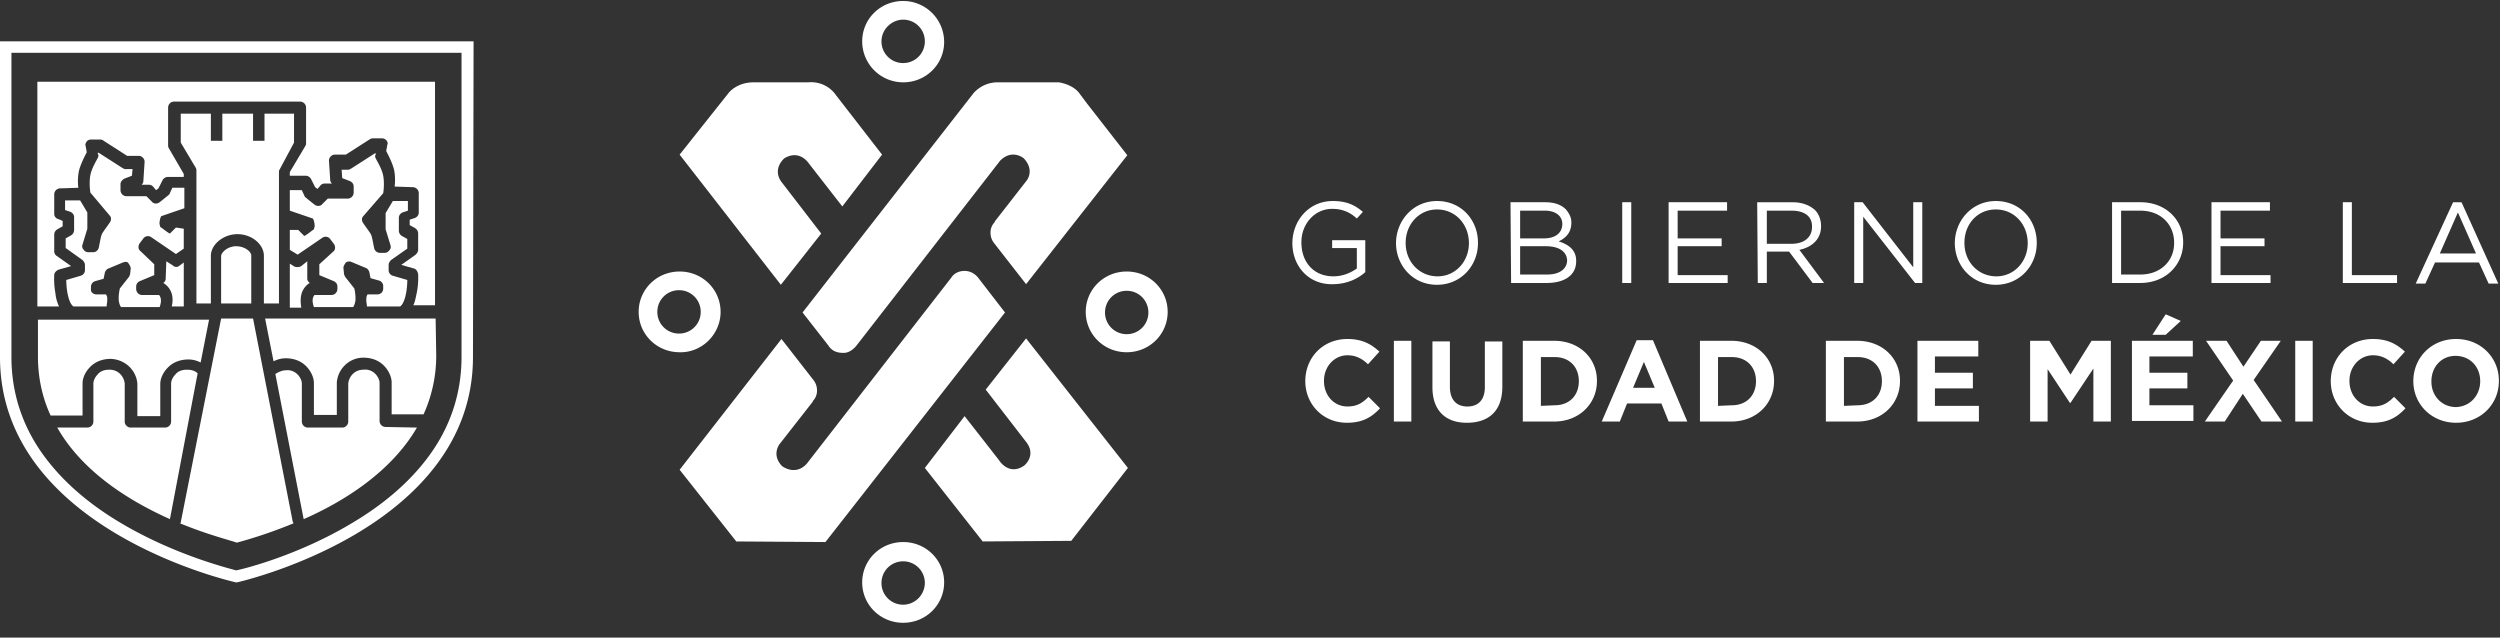
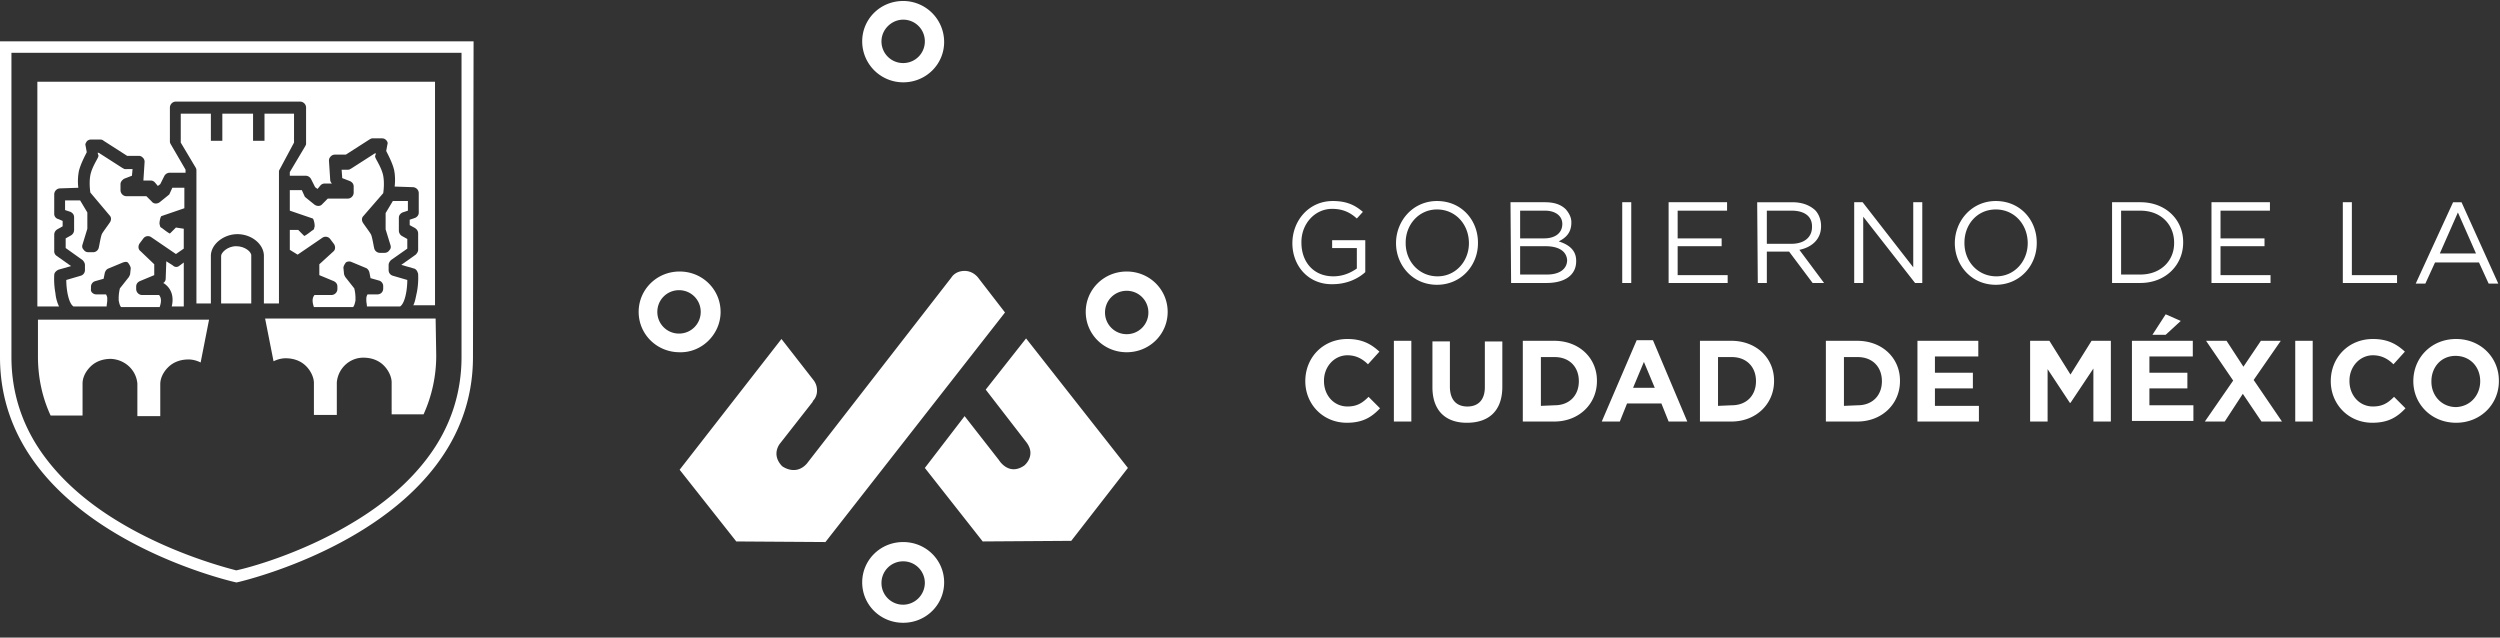
<svg xmlns="http://www.w3.org/2000/svg" width="149" height="38" viewBox="0 0 149 38" fill="none">
  <rect x="0" y="0" width="149" height="38" fill="#333333" stroke="none" />
-   <path d="M49.376 20.6c.18.286.467.43.862.43.502.036.862-.503.862-.503l8.51-10.952c.718-.718 1.4-.144 1.4-.144.683.718.18 1.329.18 1.329l-1.903 2.442v.036a.865.865 0 0 0-.251.646c0 .215.071.43.215.61l1.903 2.442 6.033-7.684-2.406-3.089-.43-.574c-.396-.575-1.258-.683-1.258-.683h-3.627c-.969 0-1.472.683-1.472.683L47.832 18.624l1.544 1.975ZM48.945 13.92l-2.406-3.124c-.503-.79.215-1.365.215-1.365.898-.538 1.437.288 1.437.288l2.01 2.585 2.37-3.088-2.728-3.52c-.647-.933-1.652-.79-1.652-.79h-3.268c-1.041 0-1.508.647-1.508.647l-2.909 3.663 6.033 7.756 2.406-3.052Z" fill="#fff" />
  <path d="M58.318 16.577s-.288-.43-.826-.43c-.575 0-.79.394-.79.394l-8.619 11.096c-.682.755-1.472.144-1.472.144-.682-.718-.108-1.365-.108-1.365l1.94-2.477v-.036a.865.865 0 0 0 .25-.647.976.976 0 0 0-.215-.61l-1.903-2.442-6.069 7.793 3.376 4.273 5.314.036 10.702-13.682-1.58-2.047ZM58.748 23.22l2.442 3.16c.575.79-.143 1.365-.143 1.365-.934.647-1.509-.323-1.509-.323l-2.047-2.621-2.37 3.088 3.448 4.381 5.278-.036 3.376-4.345-6.069-7.72-2.406 3.052ZM67.151 19.917a1.287 1.287 0 0 1-1.292-1.293c0-.718.574-1.293 1.292-1.293.719 0 1.293.575 1.293 1.293s-.574 1.293-1.293 1.293Zm0-3.735c-1.364 0-2.441 1.077-2.441 2.406 0 1.329 1.077 2.406 2.441 2.406 1.365 0 2.442-1.077 2.442-2.406 0-1.329-1.077-2.406-2.442-2.406ZM53.829 1.172c.718 0 1.292.575 1.292 1.293s-.574 1.293-1.292 1.293a1.287 1.287 0 0 1-1.293-1.293c0-.718.61-1.293 1.293-1.293Zm0 3.735c1.364 0 2.442-1.078 2.442-2.406A2.444 2.444 0 0 0 53.829.059c-1.365 0-2.442 1.077-2.442 2.406a2.444 2.444 0 0 0 2.442 2.442ZM39.177 18.588c0-.718.575-1.293 1.293-1.293s1.293.575 1.293 1.293-.575 1.293-1.293 1.293a1.287 1.287 0 0 1-1.293-1.293Zm3.77 0c0-1.329-1.077-2.406-2.441-2.406-1.365 0-2.442 1.077-2.442 2.406 0 1.329 1.077 2.406 2.442 2.406 1.329.036 2.442-1.077 2.442-2.406ZM53.829 36.04a1.287 1.287 0 0 1-1.293-1.292c0-.718.575-1.293 1.293-1.293s1.292.575 1.292 1.293a1.31 1.31 0 0 1-1.292 1.293Zm0-3.734c-1.365 0-2.442 1.077-2.442 2.406 0 1.328 1.077 2.406 2.442 2.406 1.364 0 2.442-1.078 2.442-2.406 0-1.329-1.078-2.406-2.442-2.406ZM28.225 2.465H0v18.817c0 10.342 14.077 13.43 14.077 13.43h.036s14.076-3.124 14.076-13.43l.036-18.817Zm-.718.682v18.135c0 2.19-.682 4.237-2.047 6.033-1.113 1.472-2.657 2.8-4.632 3.95-2.98 1.76-6.033 2.585-6.751 2.729-.683-.18-3.7-.97-6.715-2.73-1.976-1.148-3.52-2.477-4.633-3.95C1.365 25.52.682 23.473.682 21.283V3.147h26.825Z" fill="#fff" />
  <path d="M17.524 8.498V6.774h-1.76V8.39h-.682V6.774h-1.831V8.39h-.683V6.774h-1.795v1.724l.898 1.508c.036.072.036.107.036.18v7.9h.861v-2.837c0-.683.754-1.293 1.58-1.293.862 0 1.58.61 1.58 1.293v2.836h.898V10.222c0-.072.036-.107.072-.18l.826-1.543ZM10.953 18.265v-2.621l-.288.215a.276.276 0 0 1-.359-.036l-.395-.251v.036l-.036 1.005a.302.302 0 0 1-.143.252c.036.035.072.035.107.071.467.36.503.898.396 1.329h.718Z" fill="#fff" />
  <path d="M14.077 14.674c-.539 0-.898.395-.898.575v2.837h1.796v-2.837c.035-.216-.36-.575-.898-.575Z" fill="#fff" />
-   <path d="M3.519 18.265a2.293 2.293 0 0 1-.216-.79c-.107-.575-.071-1.042-.071-1.077 0-.144.107-.252.251-.324l.754-.215-.862-.61a.327.327 0 0 1-.143-.288v-.97c0-.143.071-.25.18-.322l.322-.18v-.323l-.251-.108a.315.315 0 0 1-.251-.323v-1.15c0-.179.143-.358.359-.358l1.077-.036a3.19 3.19 0 0 1 .036-1.006c.108-.43.36-.897.467-1.113l-.072-.395c-.036-.108.036-.18.072-.251a.326.326 0 0 1 .251-.108h.575c.072 0 .143.036.18.072l1.4.898h.682c.108 0 .18.035.251.107a.326.326 0 0 1 .108.252l-.072 1.113c0 .107-.036.18-.107.251h.43c.108 0 .18.036.252.108l.18.215.143-.107.251-.503a.377.377 0 0 1 .324-.18h.933v-.18l-.897-1.543c-.036-.072-.036-.108-.036-.18V6.415c0-.18.143-.36.359-.36H17.883c.18 0 .359.144.359.36v2.154c0 .072-.036.108-.072.18l-.898 1.508v.216h.934c.144 0 .251.071.323.18l.252.502.143.107.18-.215a.326.326 0 0 1 .251-.108h.431a.326.326 0 0 1-.108-.251l-.072-1.113c0-.108.036-.18.108-.252a.326.326 0 0 1 .252-.107h.646l1.4-.898c.072-.036.108-.072.18-.072h.575c.107 0 .18.036.251.108.072.072.108.18.072.251L23.018 9c.108.216.36.683.467 1.113.072.324.072.719.036 1.006l1.077.036c.18 0 .36.144.36.359v1.149c0 .144-.073.251-.216.323l-.324.108v.323l.324.18c.107.072.18.18.18.323v.97c0 .107-.073.215-.145.287l-.861.61.754.216c.143.035.215.18.251.323 0 .036.036.503-.072 1.077-.072.323-.107.575-.215.79h1.293V4.871h-23.7v13.394h1.292Z" fill="#fff" />
-   <path d="M18.35 16.936c.036-.036.072-.036.108-.072-.072-.071-.144-.143-.144-.25v-1.042l-.36.287c-.107.072-.25.072-.394.036l-.287-.18v2.622h.682c-.072-.503-.072-1.006.395-1.4ZM22.982 25.447a.36.36 0 0 1-.359-.36v-2.262c0-.18-.108-.395-.251-.538a.833.833 0 0 0-.718-.252c-.539 0-.862.431-.898.826v2.263c0 .107-.036.18-.108.251a.326.326 0 0 1-.251.108H18.35a.36.36 0 0 1-.36-.36v-2.262c0-.18-.107-.395-.25-.538a.833.833 0 0 0-.719-.252c-.215 0-.43.108-.61.216l1.688 8.654c2.37-1.041 5.206-2.801 6.75-5.458l-1.867-.036ZM17.452 31.12l-2.37-12.137H13.18l-2.406 12.138c0 .036 0 .036-.036.072 1.652.682 2.98 1.005 3.376 1.149.395-.108 1.723-.467 3.375-1.15 0-.035 0-.035-.036-.071ZM11.778 22.25c-.143-.143-.359-.215-.61-.215h-.036c-.36 0-.575.144-.682.288-.144.143-.252.359-.252.538v2.263a.36.36 0 0 1-.359.359H7.792a.326.326 0 0 1-.251-.108.326.326 0 0 1-.108-.251V22.86c-.036-.395-.359-.826-.898-.826H6.5c-.36 0-.575.144-.683.288-.143.143-.251.359-.251.538v2.263a.36.36 0 0 1-.36.359H3.412c1.509 2.657 4.31 4.38 6.716 5.458l1.651-8.69Z" fill="#fff" />
+   <path d="M3.519 18.265a2.293 2.293 0 0 1-.216-.79c-.107-.575-.071-1.042-.071-1.077 0-.144.107-.252.251-.324l.754-.215-.862-.61a.327.327 0 0 1-.143-.288v-.97c0-.143.071-.25.18-.322l.322-.18v-.323l-.251-.108a.315.315 0 0 1-.251-.323v-1.15c0-.179.143-.358.359-.358l1.077-.036a3.19 3.19 0 0 1 .036-1.006c.108-.43.36-.897.467-1.113l-.072-.395c-.036-.108.036-.18.072-.251a.326.326 0 0 1 .251-.108h.575c.072 0 .143.036.18.072l1.4.898h.682c.108 0 .18.035.251.107a.326.326 0 0 1 .108.252l-.072 1.113h.43c.108 0 .18.036.252.108l.18.215.143-.107.251-.503a.377.377 0 0 1 .324-.18h.933v-.18l-.897-1.543c-.036-.072-.036-.108-.036-.18V6.415c0-.18.143-.36.359-.36H17.883c.18 0 .359.144.359.36v2.154c0 .072-.036.108-.072.18l-.898 1.508v.216h.934c.144 0 .251.071.323.18l.252.502.143.107.18-.215a.326.326 0 0 1 .251-.108h.431a.326.326 0 0 1-.108-.251l-.072-1.113c0-.108.036-.18.108-.252a.326.326 0 0 1 .252-.107h.646l1.4-.898c.072-.036.108-.072.18-.072h.575c.107 0 .18.036.251.108.072.072.108.18.072.251L23.018 9c.108.216.36.683.467 1.113.072.324.072.719.036 1.006l1.077.036c.18 0 .36.144.36.359v1.149c0 .144-.073.251-.216.323l-.324.108v.323l.324.18c.107.072.18.18.18.323v.97c0 .107-.073.215-.145.287l-.861.61.754.216c.143.035.215.18.251.323 0 .036.036.503-.072 1.077-.072.323-.107.575-.215.79h1.293V4.871h-23.7v13.394h1.292Z" fill="#fff" />
  <path d="M25.963 18.983H15.8l.503 2.55c.216-.108.467-.18.718-.18.467 0 .898.144 1.221.467.288.288.467.683.467 1.006v1.903h1.365V22.79c.071-.826.754-1.473 1.58-1.473.467 0 .898.144 1.22.467.288.288.468.683.468 1.006v1.903h1.903a8.44 8.44 0 0 0 .754-3.52l-.036-2.19ZM4.92 24.765v-1.903c0-.36.179-.719.466-1.006.324-.323.754-.467 1.221-.467.826.036 1.508.647 1.58 1.473V24.8h1.365v-1.903c0-.36.18-.719.467-1.006.323-.323.754-.467 1.22-.467.252 0 .503.072.719.18l.502-2.55H2.262v2.19c0 1.33.287 2.514.754 3.52H4.92ZM5.746 17.547h.574c.036.072.072.144.072.215v.144c0 .108-.036.251-.036.36H4.381c-.287-.18-.43-.97-.43-1.58l.86-.252a.345.345 0 0 0 .252-.323v-.324c0-.107-.072-.215-.143-.287l-1.006-.718v-.575l.323-.18a.377.377 0 0 0 .18-.322v-.755c0-.143-.072-.25-.216-.323l-.323-.107v-.575h.898l.43.718v.97l-.286.933c-.036.108-.036.216.071.324.072.107.18.143.288.143h.251a.35.35 0 0 0 .36-.287c.035-.144.107-.61.179-.79.072-.144.323-.467.467-.682.107-.144.107-.323 0-.431l-1.15-1.365c-.035-.215-.071-.682 0-1.041.072-.395.36-.862.431-1.006.036-.071.072-.143.036-.215l-.036-.108h.072l1.4.898c.073.036.108.072.18.072H7.9l-.036.395-.467.18c-.107.071-.215.179-.215.322v.36c0 .18.144.359.36.359h1.184l.323.323c.108.144.323.144.467.036 0 0 .539-.431.575-.467l.18-.395h.717v1.22l-1.364.468c-.072.036-.144.43-.108.502.036.108 0 .144.144.216 0 0 .359.287.467.323l.359-.359.466.072v1.185l-.466.323-1.473-1.005a.34.34 0 0 0-.466.071l-.216.288c-.108.143-.108.359.036.466l.826.79v.647l-.862.359c-.144.072-.215.18-.215.323v.144c0 .18.143.359.359.359H9.48c.18.215.108.503.036.718H7.218c-.072-.072-.108-.215-.144-.395v-.144c0-.215.036-.43.072-.574l.539-.682c.036-.072.072-.144.072-.18l.035-.323c0-.108-.071-.216-.143-.323-.072-.108-.216-.072-.323-.036l-.862.359c-.108.036-.18.143-.216.251l-.072.36-.502.143a.345.345 0 0 0-.252.323v.144c-.036.18.144.323.324.323ZM22.48 17.547h-.575a.51.51 0 0 0-.072.215v.144c0 .108.036.251.036.36h1.975c.287-.18.431-.97.431-1.58l-.862-.252a.345.345 0 0 1-.251-.324v-.323c0-.107.072-.215.143-.287l.97-.682v-.575l-.323-.18a.377.377 0 0 1-.18-.322v-.755c0-.143.072-.251.216-.323l.323-.107v-.575h-.898l-.43.718v.97l.287.933c.035.108.035.216-.072.323a.327.327 0 0 1-.288.144h-.251a.35.35 0 0 1-.36-.287c-.035-.144-.107-.61-.179-.79-.071-.144-.323-.467-.466-.682-.108-.144-.108-.324 0-.431l1.185-1.365c.036-.215.071-.682 0-1.041-.072-.395-.36-.862-.431-1.006-.036-.072-.072-.143-.036-.215l.036-.108h-.072l-1.4.898c-.073.036-.108.072-.18.072h-.395l.036.502.466.18c.144.072.216.18.216.323v.36a.36.36 0 0 1-.36.358h-1.184l-.323.324c-.108.143-.323.143-.467.035 0 0-.539-.43-.575-.466l-.18-.396h-.717v1.221l1.364.467c.072.036.144.431.108.503-.036.108 0 .144-.144.216 0 0-.359.287-.467.323l-.359-.36h-.502v1.186l.466.287 1.473-1.006a.34.34 0 0 1 .466.072l.216.287c.108.144.108.36-.036.467l-.826.754v.647l.862.359c.144.072.215.18.215.323v.144a.36.36 0 0 1-.359.359h-1.005c-.18.215-.108.503-.036.718h2.334c.072-.072.108-.215.144-.395v-.144a2.5 2.5 0 0 0-.072-.574l-.539-.682c-.036-.072-.072-.144-.072-.18l-.036-.36c0-.107.072-.215.144-.322a.35.35 0 0 1 .323-.036l.862.359c.108.036.18.143.216.251l.071.36.503.143c.144.036.252.18.252.323v.144c0 .215-.144.359-.36.359ZM77.026 14.495c0-1.329.97-2.514 2.406-2.514.79 0 1.293.216 1.796.647l-.36.395c-.358-.324-.79-.575-1.472-.575-1.041 0-1.831.898-1.831 1.975v.036c0 1.15.718 2.01 1.903 2.01.575 0 1.042-.215 1.4-.466v-1.22h-1.472v-.468h1.975v1.904c-.43.395-1.113.718-1.939.718-1.436.036-2.406-1.078-2.406-2.442ZM87.548 14.495c0-1.113-.79-2.011-1.903-2.011-1.078 0-1.867.898-1.867 1.975v.036c0 1.077.79 1.975 1.903 1.975 1.077 0 1.867-.898 1.867-1.975Zm-4.345 0c0-1.329 1.005-2.514 2.442-2.514 1.472 0 2.442 1.15 2.442 2.478v.036c0 1.329-1.006 2.478-2.442 2.478-1.472 0-2.442-1.185-2.442-2.478ZM92.109 14.674H90.6v1.688h1.616c.719 0 1.185-.323 1.185-.862-.036-.503-.466-.826-1.292-.826Zm1.005-1.329c0-.466-.395-.79-1.041-.79H90.6v1.652h1.437c.61 0 1.077-.287 1.077-.862Zm-3.088-1.292h2.047c.574 0 .97.143 1.257.43.18.216.323.467.323.755v.036c0 .646-.395.933-.754 1.113.574.18 1.041.503 1.041 1.149v.036c0 .826-.682 1.293-1.76 1.293h-2.118l-.036-4.812ZM97.223 12.053h-.538v4.812h.538v-4.812ZM99.45 12.053h3.483v.502h-2.945v1.652h2.622v.467h-2.622v1.724h2.981v.467h-3.52v-4.812ZM106.775 14.53c.719 0 1.221-.359 1.221-1.005v-.036c0-.61-.467-.934-1.221-.934h-1.472v1.976h1.472Zm-2.047-2.477h2.083c.611 0 1.042.18 1.365.467.215.215.359.574.359.933v.036c0 .79-.575 1.257-1.293 1.4l1.472 1.976h-.682l-1.4-1.868h-1.329v1.868h-.539l-.036-4.812ZM110.51 12.053h.503l3.016 3.878v-3.878h.539v4.812h-.431l-3.089-3.95v3.95h-.538v-4.812ZM120.852 14.495c0-1.113-.79-2.011-1.903-2.011-1.114 0-1.868.898-1.868 1.975v.036c0 1.077.79 1.975 1.903 1.975 1.078 0 1.868-.898 1.868-1.975Zm-4.345 0c0-1.329 1.005-2.514 2.442-2.514 1.472 0 2.441 1.15 2.441 2.478v.036c0 1.329-1.005 2.478-2.441 2.478-1.473 0-2.442-1.185-2.442-2.478ZM126.418 12.556v3.806h1.149c1.221 0 2.011-.826 2.011-1.867v-.036c0-1.041-.754-1.903-2.011-1.903h-1.149Zm-.539-.503h1.688c1.508 0 2.55 1.041 2.55 2.37v.036c0 1.329-1.042 2.406-2.55 2.406h-1.688v-4.812ZM131.804 12.053h3.484v.502h-2.945v1.652h2.622v.467h-2.622v1.724h2.981v.467h-3.52v-4.812ZM139.632 12.053h.539v4.345h2.693v.467h-3.232v-4.812ZM147.569 15.105l-1.078-2.442-1.077 2.442h2.155Zm-1.365-3.052h.503l2.19 4.848h-.574l-.575-1.257h-2.621l-.575 1.257h-.574l2.226-4.848ZM77.796 22.718c0-1.4 1.041-2.514 2.514-2.514.897 0 1.436.323 1.903.754l-.682.754c-.36-.359-.755-.538-1.221-.538-.79 0-1.4.682-1.4 1.508v.036c0 .826.574 1.508 1.4 1.508.574 0 .897-.215 1.256-.575l.683.683c-.503.538-1.042.862-1.975.862-1.437 0-2.478-1.114-2.478-2.478ZM84.116 20.312h-1.041v4.812h1.041v-4.812ZM85.373 23.079v-2.73h1.041v2.694c0 .79.395 1.185 1.042 1.185.646 0 1.041-.395 1.041-1.15V20.35h1.042v2.693c0 1.472-.826 2.154-2.119 2.154-1.257 0-2.047-.718-2.047-2.118ZM92.663 24.154c.862 0 1.436-.574 1.436-1.436s-.575-1.436-1.436-1.436h-.826v2.908l.826-.036Zm-1.904-3.842h1.868c1.508 0 2.55 1.041 2.55 2.37v.036c0 1.329-1.042 2.406-2.55 2.406h-1.868v-4.812ZM98.624 23.113l-.647-1.544-.646 1.544h1.293Zm-1.078-2.837h.97l2.047 4.848H99.45l-.431-1.077h-2.047l-.431 1.077h-1.077l2.082-4.848ZM103.22 24.154c.862 0 1.437-.574 1.437-1.436s-.575-1.436-1.437-1.436h-.826v2.908l.826-.036Zm-1.903-3.842h1.867c1.508 0 2.55 1.041 2.55 2.37v.036c0 1.329-1.042 2.406-2.55 2.406h-1.867v-4.812ZM110.725 24.154c.862 0 1.437-.574 1.437-1.436s-.575-1.436-1.437-1.436h-.826v2.908l.826-.036Zm-1.903-3.842h1.867c1.508 0 2.55 1.041 2.55 2.37v.036c0 1.329-1.042 2.406-2.55 2.406h-1.867v-4.812ZM114.28 20.312h3.627v.934h-2.585v.97h2.262v.933h-2.262v1.041h2.621v.934h-3.663v-4.812ZM120.995 20.312h1.149l1.257 2.011 1.257-2.011h1.149v4.812h-1.041v-3.16l-1.365 2.047h-.036L122.037 22v3.124h-1.042v-4.812ZM129.075 18.732l.898.395-.898.826h-.79l.79-1.221Zm-2.011 1.58h3.627v.933h-2.586v.97h2.263v.934h-2.263v1.005h2.622v.934h-3.663v-4.776ZM133.097 22.682l-1.616-2.37h1.221l1.006 1.544 1.041-1.544h1.185l-1.616 2.334 1.688 2.478h-1.221l-1.113-1.652-1.078 1.652h-1.185l1.688-2.442ZM137.837 20.312h-1.041v4.812h1.041v-4.812ZM138.914 22.718c0-1.4 1.042-2.514 2.514-2.514.898 0 1.436.323 1.903.754l-.682.754c-.359-.359-.754-.538-1.221-.538-.79 0-1.4.682-1.4 1.508v.036c0 .826.574 1.508 1.4 1.508.575 0 .898-.215 1.257-.575l.682.683c-.503.538-1.041.862-1.975.862-1.436 0-2.478-1.114-2.478-2.478ZM147.82 22.718c0-.862-.61-1.508-1.472-1.508s-1.436.682-1.436 1.508v.036c0 .826.61 1.508 1.472 1.508.862-.036 1.436-.718 1.436-1.544Zm-3.986 0c0-1.4 1.078-2.514 2.55-2.514 1.472 0 2.549 1.113 2.549 2.478v.036c0 1.364-1.077 2.478-2.549 2.478s-2.55-1.114-2.55-2.478Z" fill="#fff" />
</svg>